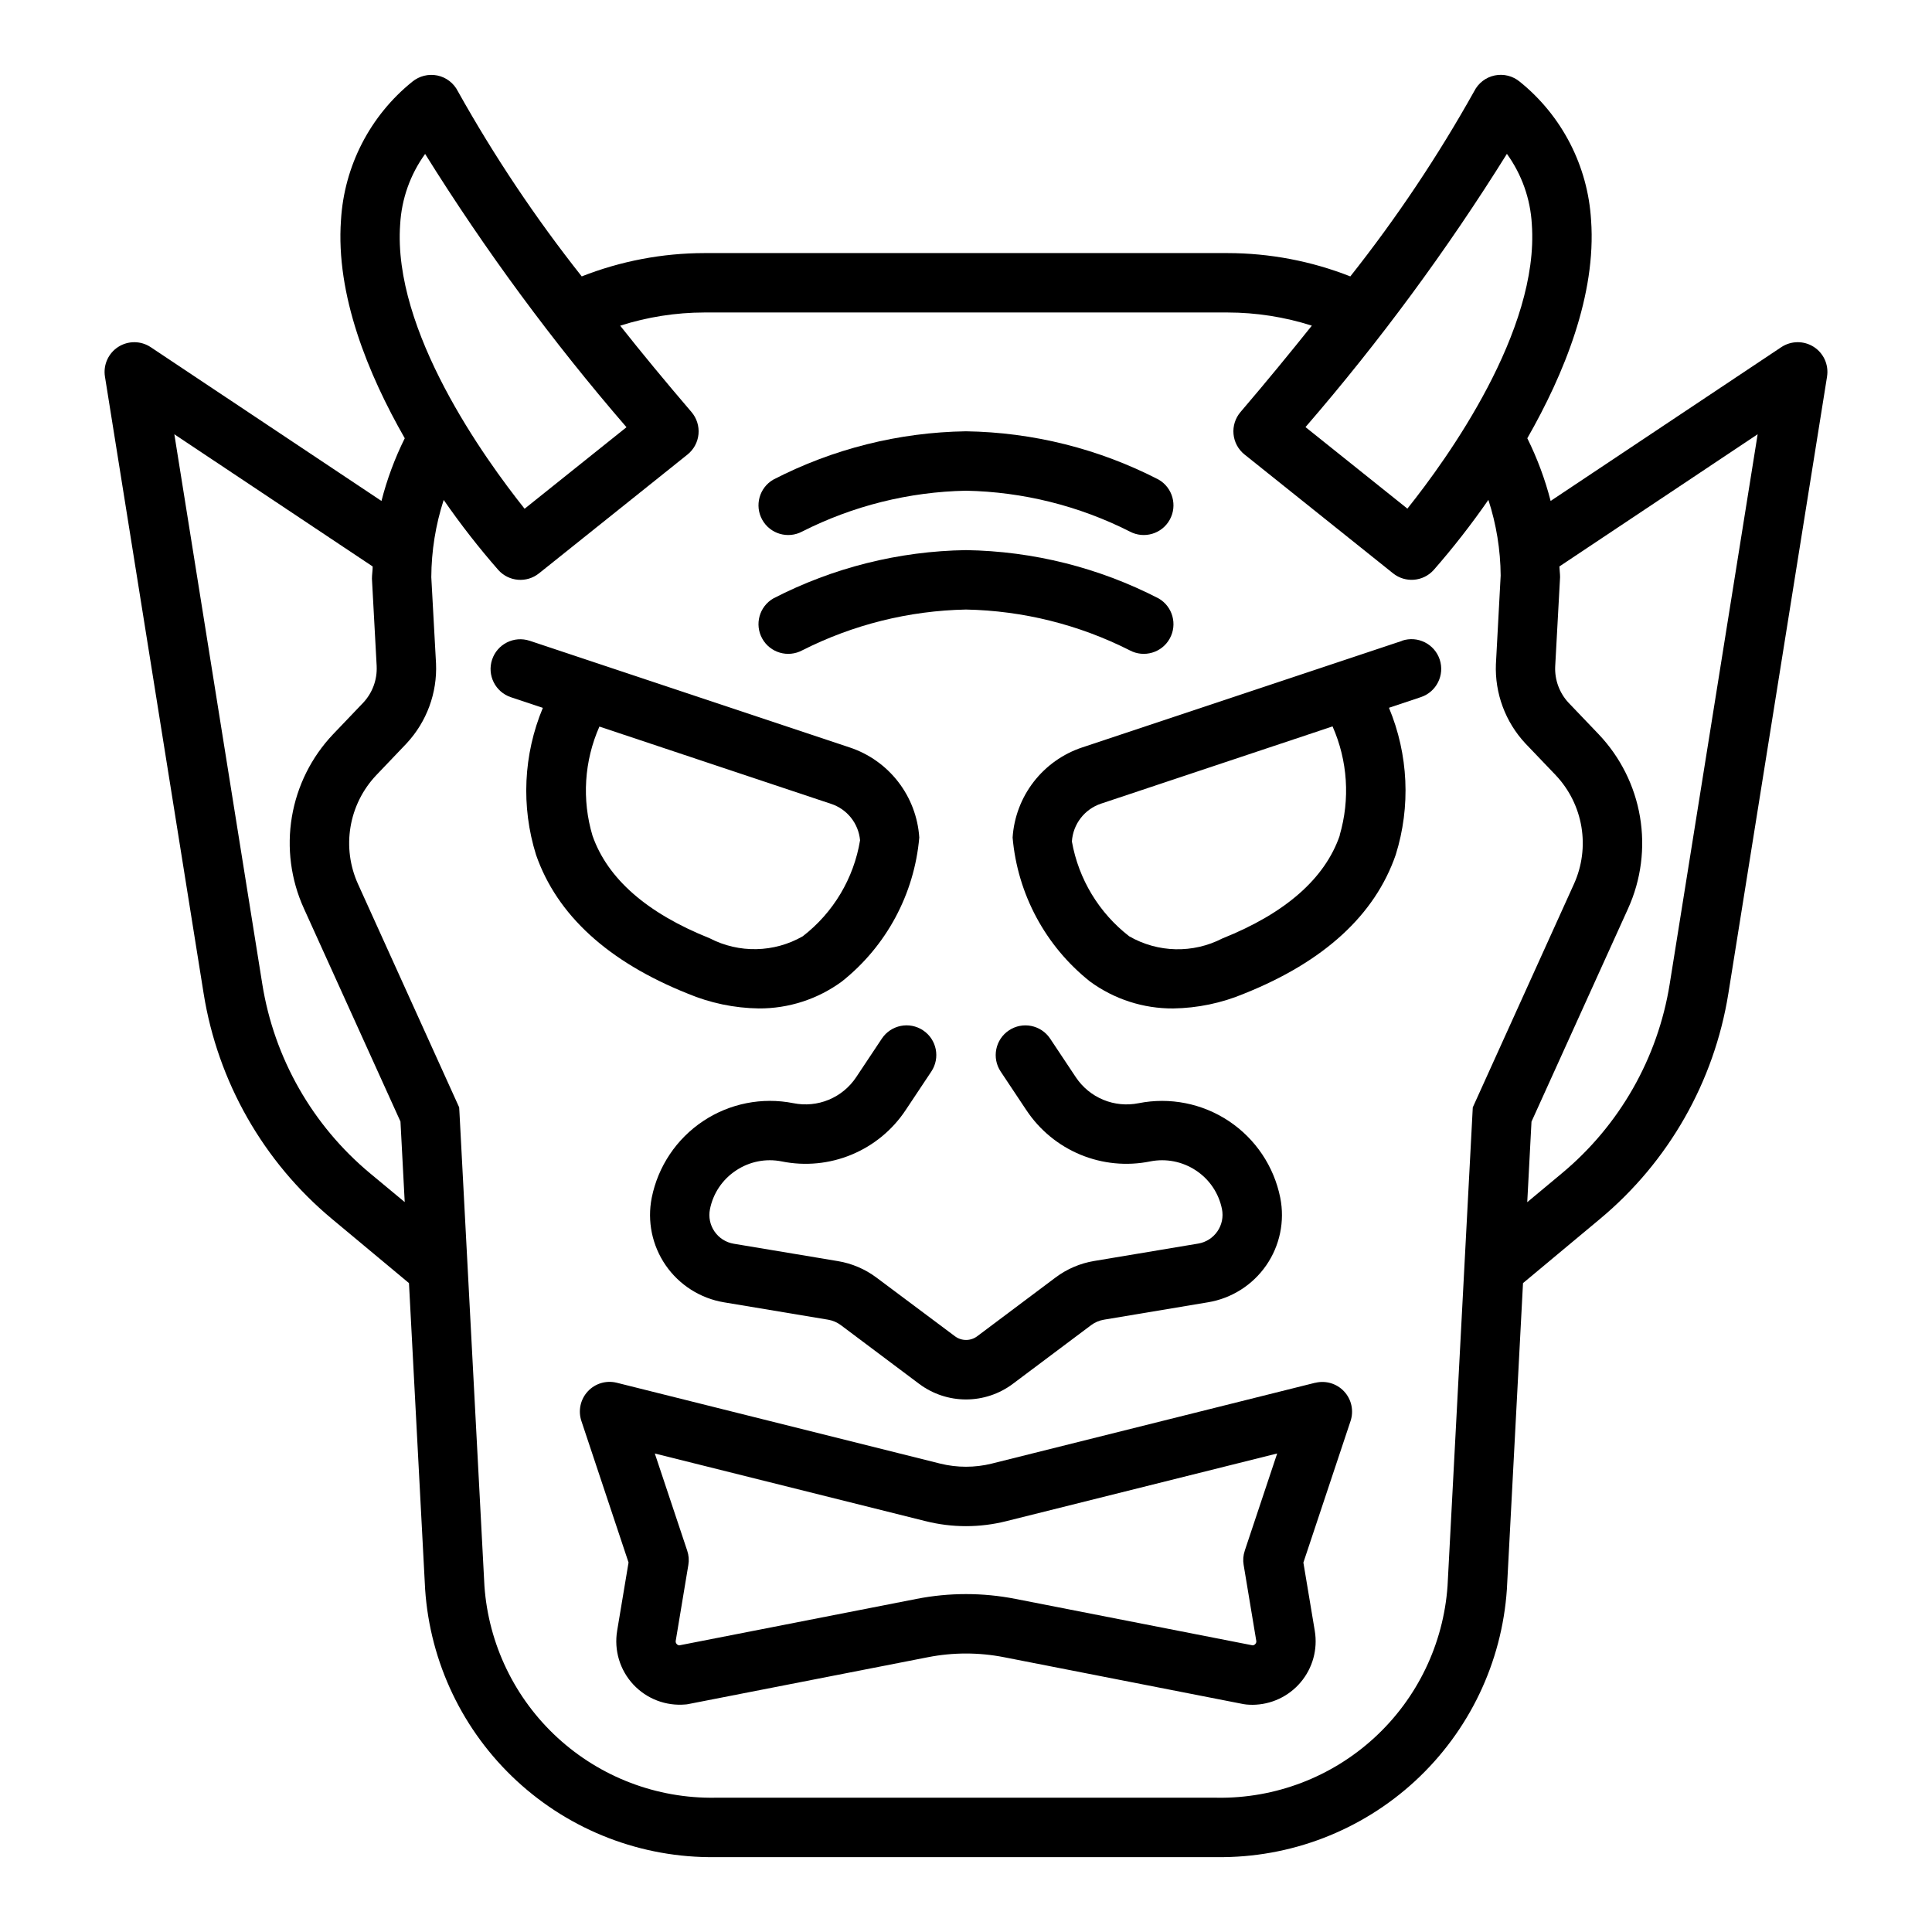
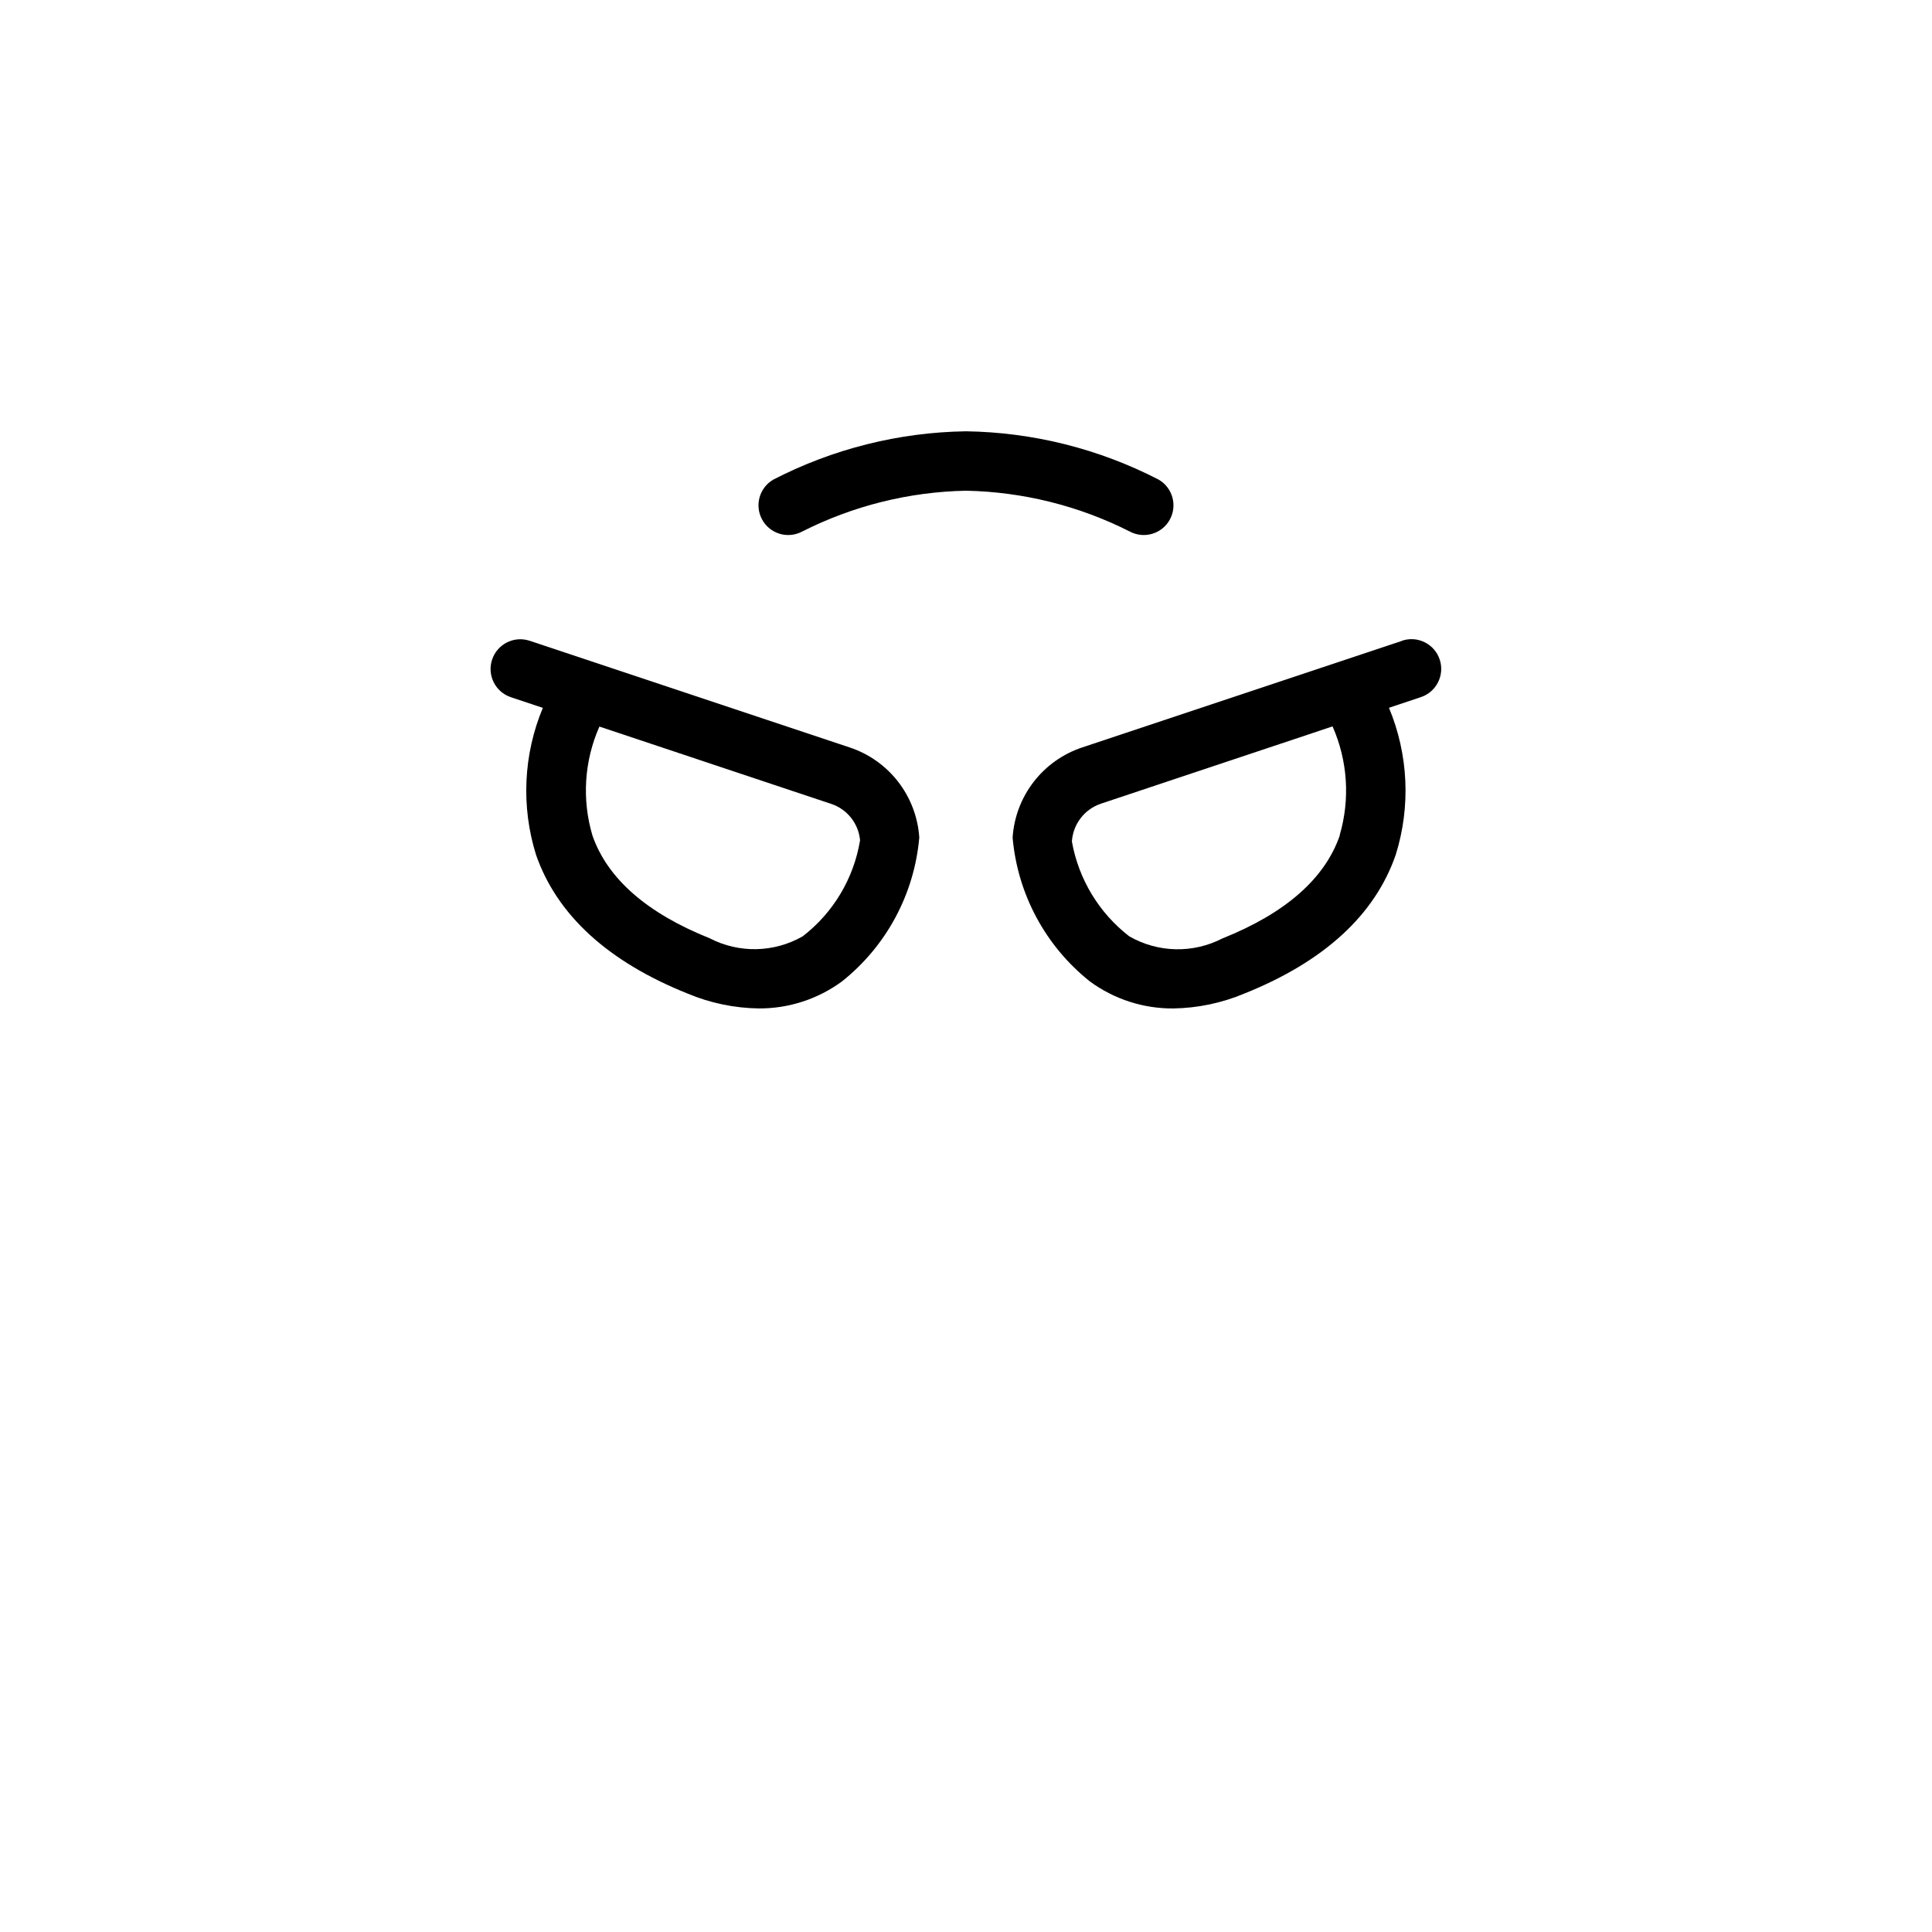
<svg xmlns="http://www.w3.org/2000/svg" fill="#000000" width="800px" height="800px" version="1.1" viewBox="144 144 512 512">
  <g>
    <path d="m326.23 407.31c5.965 2.504 12.359 3.84 18.828 3.934 7.926 0.051 15.652-2.453 22.043-7.137 11.789-9.363 19.207-23.16 20.516-38.156-0.352-5.367-2.297-10.504-5.586-14.758-3.289-4.254-7.769-7.43-12.875-9.121l-84.781-28.262v0.004c-4.133-1.375-8.594 0.859-9.965 4.988-1.375 4.133 0.859 8.594 4.988 9.969l8.453 2.824h0.004c-5.16 12.371-5.797 26.16-1.797 38.953 5.543 15.93 19.043 28.305 40.172 36.762zm-23.379-70.762 61.355 20.469-0.004-0.004c4.277 1.391 7.312 5.191 7.723 9.668-1.66 10.098-7.086 19.188-15.184 25.441-7.598 4.363-16.895 4.562-24.672 0.527-16.617-6.644-27.062-15.793-31.047-27.176v0.004c-2.856-9.555-2.207-19.812 1.828-28.93z" />
    <path d="m515.59 313.82-84.781 28.254v-0.004c-5.102 1.695-9.586 4.871-12.875 9.125-3.289 4.254-5.231 9.395-5.582 14.762 1.305 14.996 8.723 28.793 20.512 38.156 6.391 4.684 14.121 7.188 22.043 7.137 6.469-0.094 12.863-1.43 18.828-3.934 21.129-8.453 34.637-20.828 40.148-36.793 4-12.793 3.363-26.582-1.793-38.953l8.453-2.824c4.129-1.375 6.363-5.836 4.992-9.969-1.375-4.129-5.836-6.363-9.969-4.988zm-16.531 51.57c-3.938 11.445-14.414 20.633-31.094 27.301v-0.004c-7.793 4.031-17.105 3.82-24.711-0.559-8.008-6.195-13.422-15.152-15.191-25.125 0.297-4.606 3.352-8.57 7.731-10.031l61.348-20.469v0.004c4.019 9.094 4.684 19.316 1.879 28.859z" />
-     <path d="m339.04 454.2c3.562-2.387 7.93-3.254 12.137-2.41 6.203 1.254 12.637 0.633 18.48-1.789 5.848-2.418 10.84-6.527 14.34-11.797l6.809-10.234c2.414-3.617 1.438-8.508-2.18-10.918-3.617-2.414-8.508-1.438-10.922 2.18l-6.809 10.234c-1.773 2.672-4.305 4.754-7.269 5.981-2.965 1.227-6.227 1.543-9.371 0.906-8.297-1.645-16.902 0.066-23.941 4.762-7.035 4.691-11.922 11.98-13.594 20.27-1.246 6.231 0.09 12.699 3.695 17.93 3.609 5.227 9.184 8.77 15.449 9.812l27.605 4.606h0.004c1.219 0.207 2.371 0.703 3.359 1.441l20.781 15.586h0.004c3.574 2.668 7.918 4.109 12.379 4.109 4.461 0 8.801-1.441 12.379-4.109l20.789-15.586c0.996-0.742 2.152-1.238 3.375-1.441l27.551-4.606h0.004c6.269-1.031 11.852-4.566 15.469-9.793 3.617-5.227 4.957-11.699 3.715-17.934-1.668-8.293-6.555-15.586-13.594-20.281-7.039-4.695-15.652-6.406-23.949-4.758-3.141 0.633-6.402 0.316-9.367-0.91-2.961-1.227-5.492-3.309-7.266-5.977l-6.809-10.234c-2.414-3.617-7.301-4.594-10.918-2.18-3.617 2.41-4.594 7.301-2.184 10.918l6.809 10.234h0.004c3.496 5.266 8.484 9.375 14.328 11.793 5.844 2.418 12.273 3.039 18.473 1.785 4.207-0.836 8.578 0.027 12.148 2.41 3.566 2.352 6.043 6.039 6.879 10.23 0.41 2.051-0.027 4.18-1.215 5.902-1.188 1.719-3.019 2.887-5.082 3.231l-27.551 4.606h-0.004c-3.711 0.613-7.219 2.113-10.23 4.367l-20.797 15.594-0.004 0.004c-1.738 1.293-4.121 1.293-5.863 0l-20.812-15.559c-3.012-2.254-6.523-3.754-10.234-4.367l-27.598-4.606h-0.004c-2.062-0.344-3.898-1.512-5.082-3.234-1.188-1.723-1.625-3.856-1.215-5.906 0.832-4.207 3.316-7.902 6.898-10.262z" />
-     <path d="m492.56 510.44-85.727 21.426v0.004c-4.492 1.109-9.184 1.109-13.676 0l-85.719-21.43c-2.785-0.691-5.727 0.188-7.672 2.297-1.949 2.106-2.598 5.106-1.695 7.828l12.5 37.512-3.023 18.105h0.004c-0.859 5.137 0.715 10.387 4.258 14.207 3.543 3.82 8.656 5.781 13.848 5.312 0.27 0 0.527-0.062 0.789-0.109l63.477-12.414c6.656-1.305 13.5-1.305 20.152 0l63.465 12.43c0.27 0.047 0.527 0.086 0.789 0.109 0.527 0.047 1.047 0.07 1.574 0.07v0.004c4.934-0.02 9.609-2.203 12.789-5.973 3.184-3.769 4.551-8.746 3.742-13.613l-3.023-18.105 12.5-37.512c0.906-2.723 0.258-5.723-1.691-7.828-1.949-2.109-4.891-2.988-7.676-2.297zm-18.98 48.285 3.336 20.066 0.004 0.004c0.07 0.328-0.031 0.668-0.27 0.902-0.172 0.195-0.41 0.316-0.668 0.34l-62.875-12.312c-8.656-1.699-17.559-1.699-26.215 0l-62.875 12.312h0.004c-0.262-0.023-0.5-0.145-0.672-0.34-0.238-0.238-0.34-0.582-0.266-0.91l3.336-20.059c0.219-1.266 0.113-2.562-0.297-3.777l-8.59-25.758 71.809 17.941v-0.004c6.996 1.758 14.32 1.758 21.316 0l71.809-17.941-8.59 25.758 0.004 0.004c-0.414 1.215-0.516 2.512-0.301 3.777z" />
-     <path d="m356.59 316.35c13.473-6.82 28.309-10.52 43.406-10.816 15.098 0.297 29.934 3.996 43.406 10.816 3.785 2.019 8.496 0.637 10.582-3.113 2.09-3.754 0.789-8.484-2.926-10.641-15.801-8.16-33.281-12.543-51.062-12.809-17.785 0.266-35.266 4.648-51.066 12.809-3.715 2.156-5.016 6.887-2.926 10.641 2.09 3.75 6.797 5.133 10.586 3.113z" />
    <path d="m356.59 284.86c13.473-6.82 28.309-10.52 43.406-10.816 15.098 0.297 29.934 3.996 43.406 10.816 3.785 2.019 8.496 0.637 10.582-3.113 2.09-3.754 0.789-8.484-2.926-10.641-15.801-8.16-33.281-12.543-51.062-12.809-17.785 0.266-35.266 4.648-51.066 12.809-3.715 2.156-5.016 6.887-2.926 10.641 2.09 3.75 6.797 5.133 10.586 3.113z" />
-     <path d="m624.67 235.93c-2.637-1.688-6.019-1.656-8.621 0.078l-61.117 40.746c-1.477-5.738-3.547-11.305-6.18-16.609 9.738-17.035 18.316-38.016 16.902-57.797h-0.004c-0.844-14.348-7.703-27.672-18.891-36.691-1.848-1.539-4.301-2.152-6.652-1.66-2.356 0.492-4.356 2.035-5.434 4.188-9.617 17.203-20.594 33.613-32.824 49.066-10.352-4.07-21.375-6.164-32.496-6.18h-138.71c-11.117 0.016-22.133 2.113-32.48 6.18-12.23-15.453-23.207-31.863-32.824-49.066-1.078-2.148-3.078-3.691-5.434-4.18-2.352-0.48-4.793 0.129-6.648 1.652-11.191 9.02-18.051 22.344-18.895 36.691-1.418 19.781 7.164 40.762 16.902 57.797-2.637 5.305-4.707 10.875-6.172 16.617l-61.145-40.754c-2.602-1.734-5.984-1.762-8.617-0.074-2.633 1.691-4.012 4.781-3.519 7.867l26.152 163.48c3.742 23.363 15.816 44.582 33.988 59.73l20.43 17.027 4.281 81.145c1.309 19.406 10 37.574 24.285 50.773 14.285 13.199 33.082 20.43 52.531 20.203h133.04-0.004c19.453 0.223 38.254-7.008 52.539-20.207 14.289-13.203 22.977-31.375 24.285-50.785l4.273-81.129 20.422-17.027c18.18-15.148 30.254-36.367 34-59.73l26.152-163.48-0.004-0.004c0.496-3.09-0.883-6.18-3.516-7.871zm-81.332-51.168h-0.004c3.945 5.453 6.242 11.926 6.613 18.648 2.039 28.23-22.387 62.125-32.977 75.383l-27-21.609c19.637-22.711 37.477-46.914 53.363-72.391zm-293.29 18.68c0.375-6.723 2.668-13.195 6.613-18.648 15.887 25.488 33.727 49.699 53.363 72.422l-27 21.609c-10.555-13.258-35.016-47.152-32.977-75.383zm-8.012 251.47c-15.258-12.711-25.391-30.52-28.527-50.129l-23.309-145.7 52.562 35.039c0 1.086-0.195 2.133-0.195 3.234l1.258 23.207h-0.004c0.164 3.535-1.098 6.984-3.492 9.586l-8.062 8.441c-5.734 6.047-9.531 13.664-10.914 21.883-1.379 8.215-0.277 16.66 3.168 24.246l25.609 56.504 1.125 21.34zm224.48 165.5h-133.04c-15.418 0.23-30.34-5.453-41.703-15.883-11.359-10.426-18.301-24.805-19.391-40.188l-6.613-125.4-0.086-1.48-26.812-59.188c-2.148-4.738-2.84-10.012-1.98-15.141 0.859-5.133 3.223-9.891 6.797-13.672l8.07-8.461v-0.004c5.328-5.727 8.137-13.352 7.793-21.168l-1.254-22.875c0.035-6.949 1.145-13.852 3.285-20.465 4.473 6.461 9.309 12.664 14.484 18.574 2.789 3.102 7.512 3.488 10.77 0.883l39.359-31.488c1.664-1.332 2.715-3.285 2.914-5.406 0.199-2.125-0.473-4.238-1.859-5.859-7.016-8.188-13.242-15.742-18.895-22.883 7.207-2.301 14.723-3.481 22.285-3.496h138.71c7.566 0.012 15.09 1.188 22.301 3.488-5.668 7.086-11.895 14.695-18.895 22.883-1.387 1.621-2.059 3.734-1.859 5.859 0.199 2.121 1.25 4.074 2.918 5.406l39.359 31.488c3.254 2.606 7.977 2.219 10.77-0.883 5.176-5.914 10.016-12.121 14.492-18.582 2.109 6.477 3.207 13.242 3.258 20.055l-1.258 23.395-0.004 0.004c-0.32 7.805 2.5 15.41 7.836 21.121l8.016 8.383h-0.004c3.578 3.781 5.945 8.539 6.809 13.672 0.863 5.133 0.176 10.406-1.965 15.148l-26.82 59.215-6.691 126.87v-0.004c-1.094 15.383-8.031 29.766-19.395 40.195-11.359 10.43-26.281 16.117-41.703 15.891zm119.97-215.63c-3.137 19.609-13.277 37.418-28.539 50.129l-9.211 7.676 1.125-21.332 25.617-56.52v-0.004c3.434-7.594 4.527-16.043 3.137-24.262-1.391-8.219-5.203-15.832-10.945-21.875l-7.996-8.367c-2.402-2.582-3.676-6.019-3.535-9.543l1.297-23.734c0-0.953-0.148-1.883-0.18-2.832l52.539-35.031z" />
  </g>
</svg>